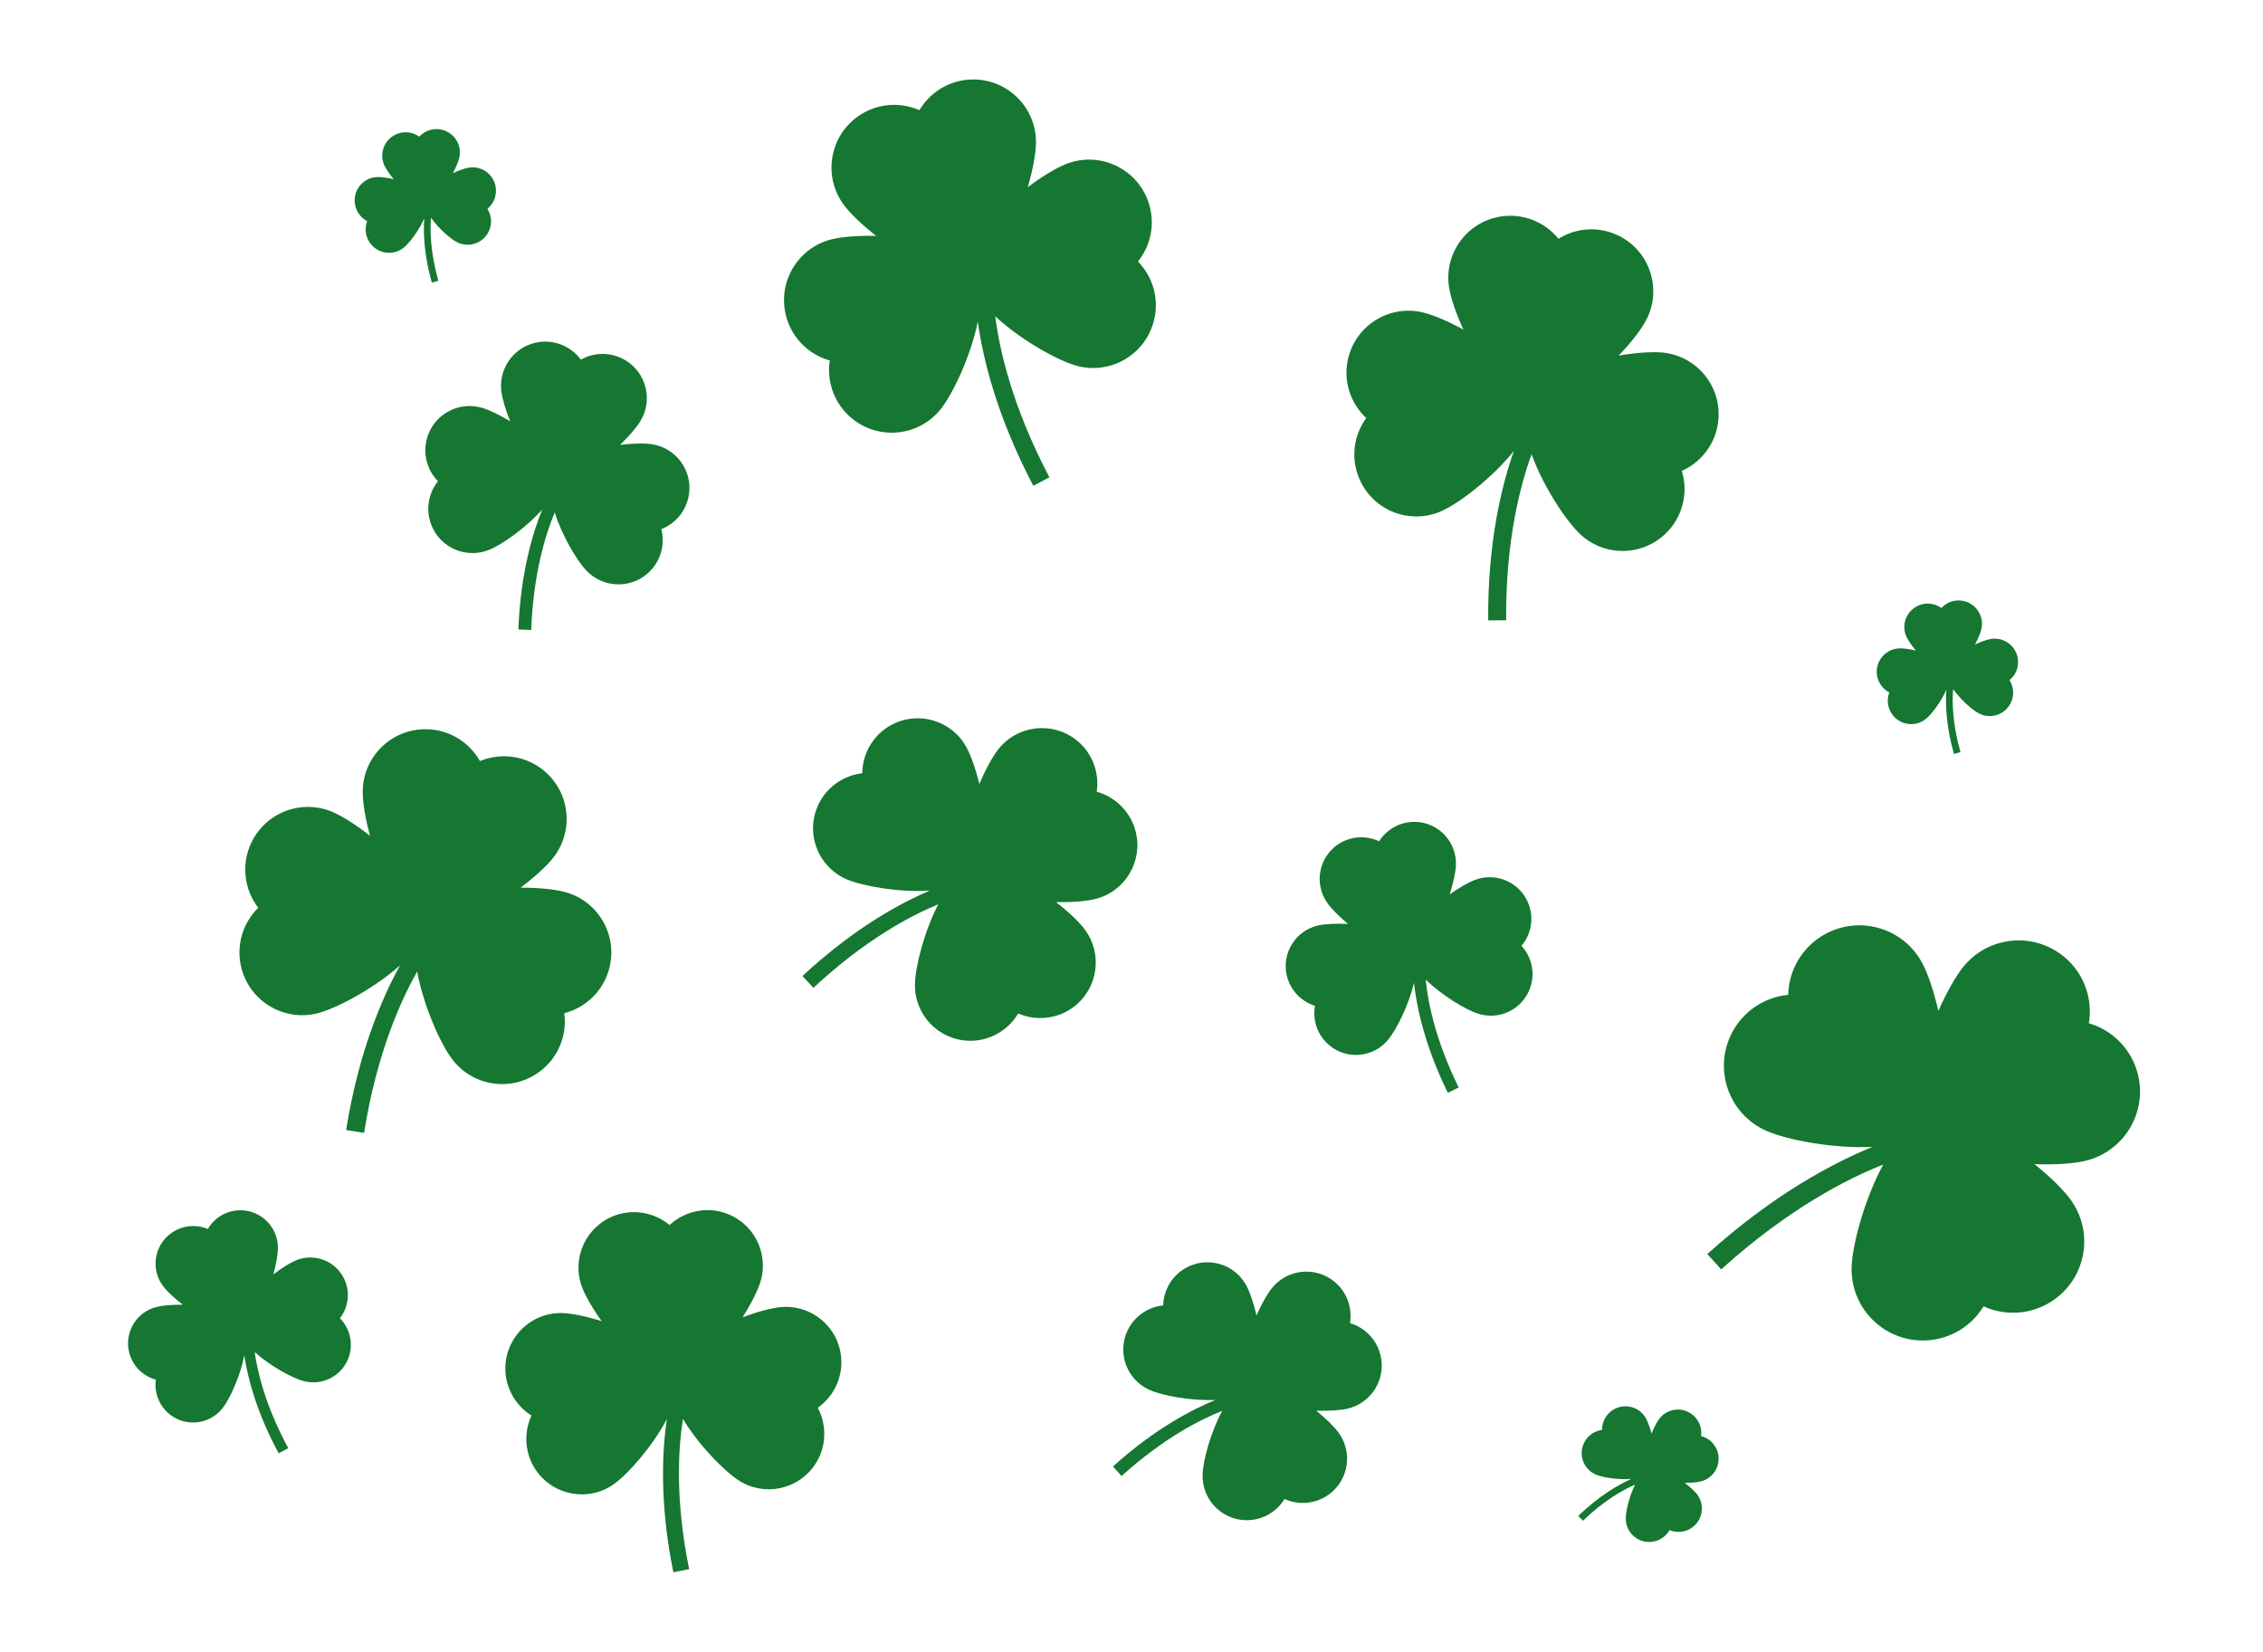
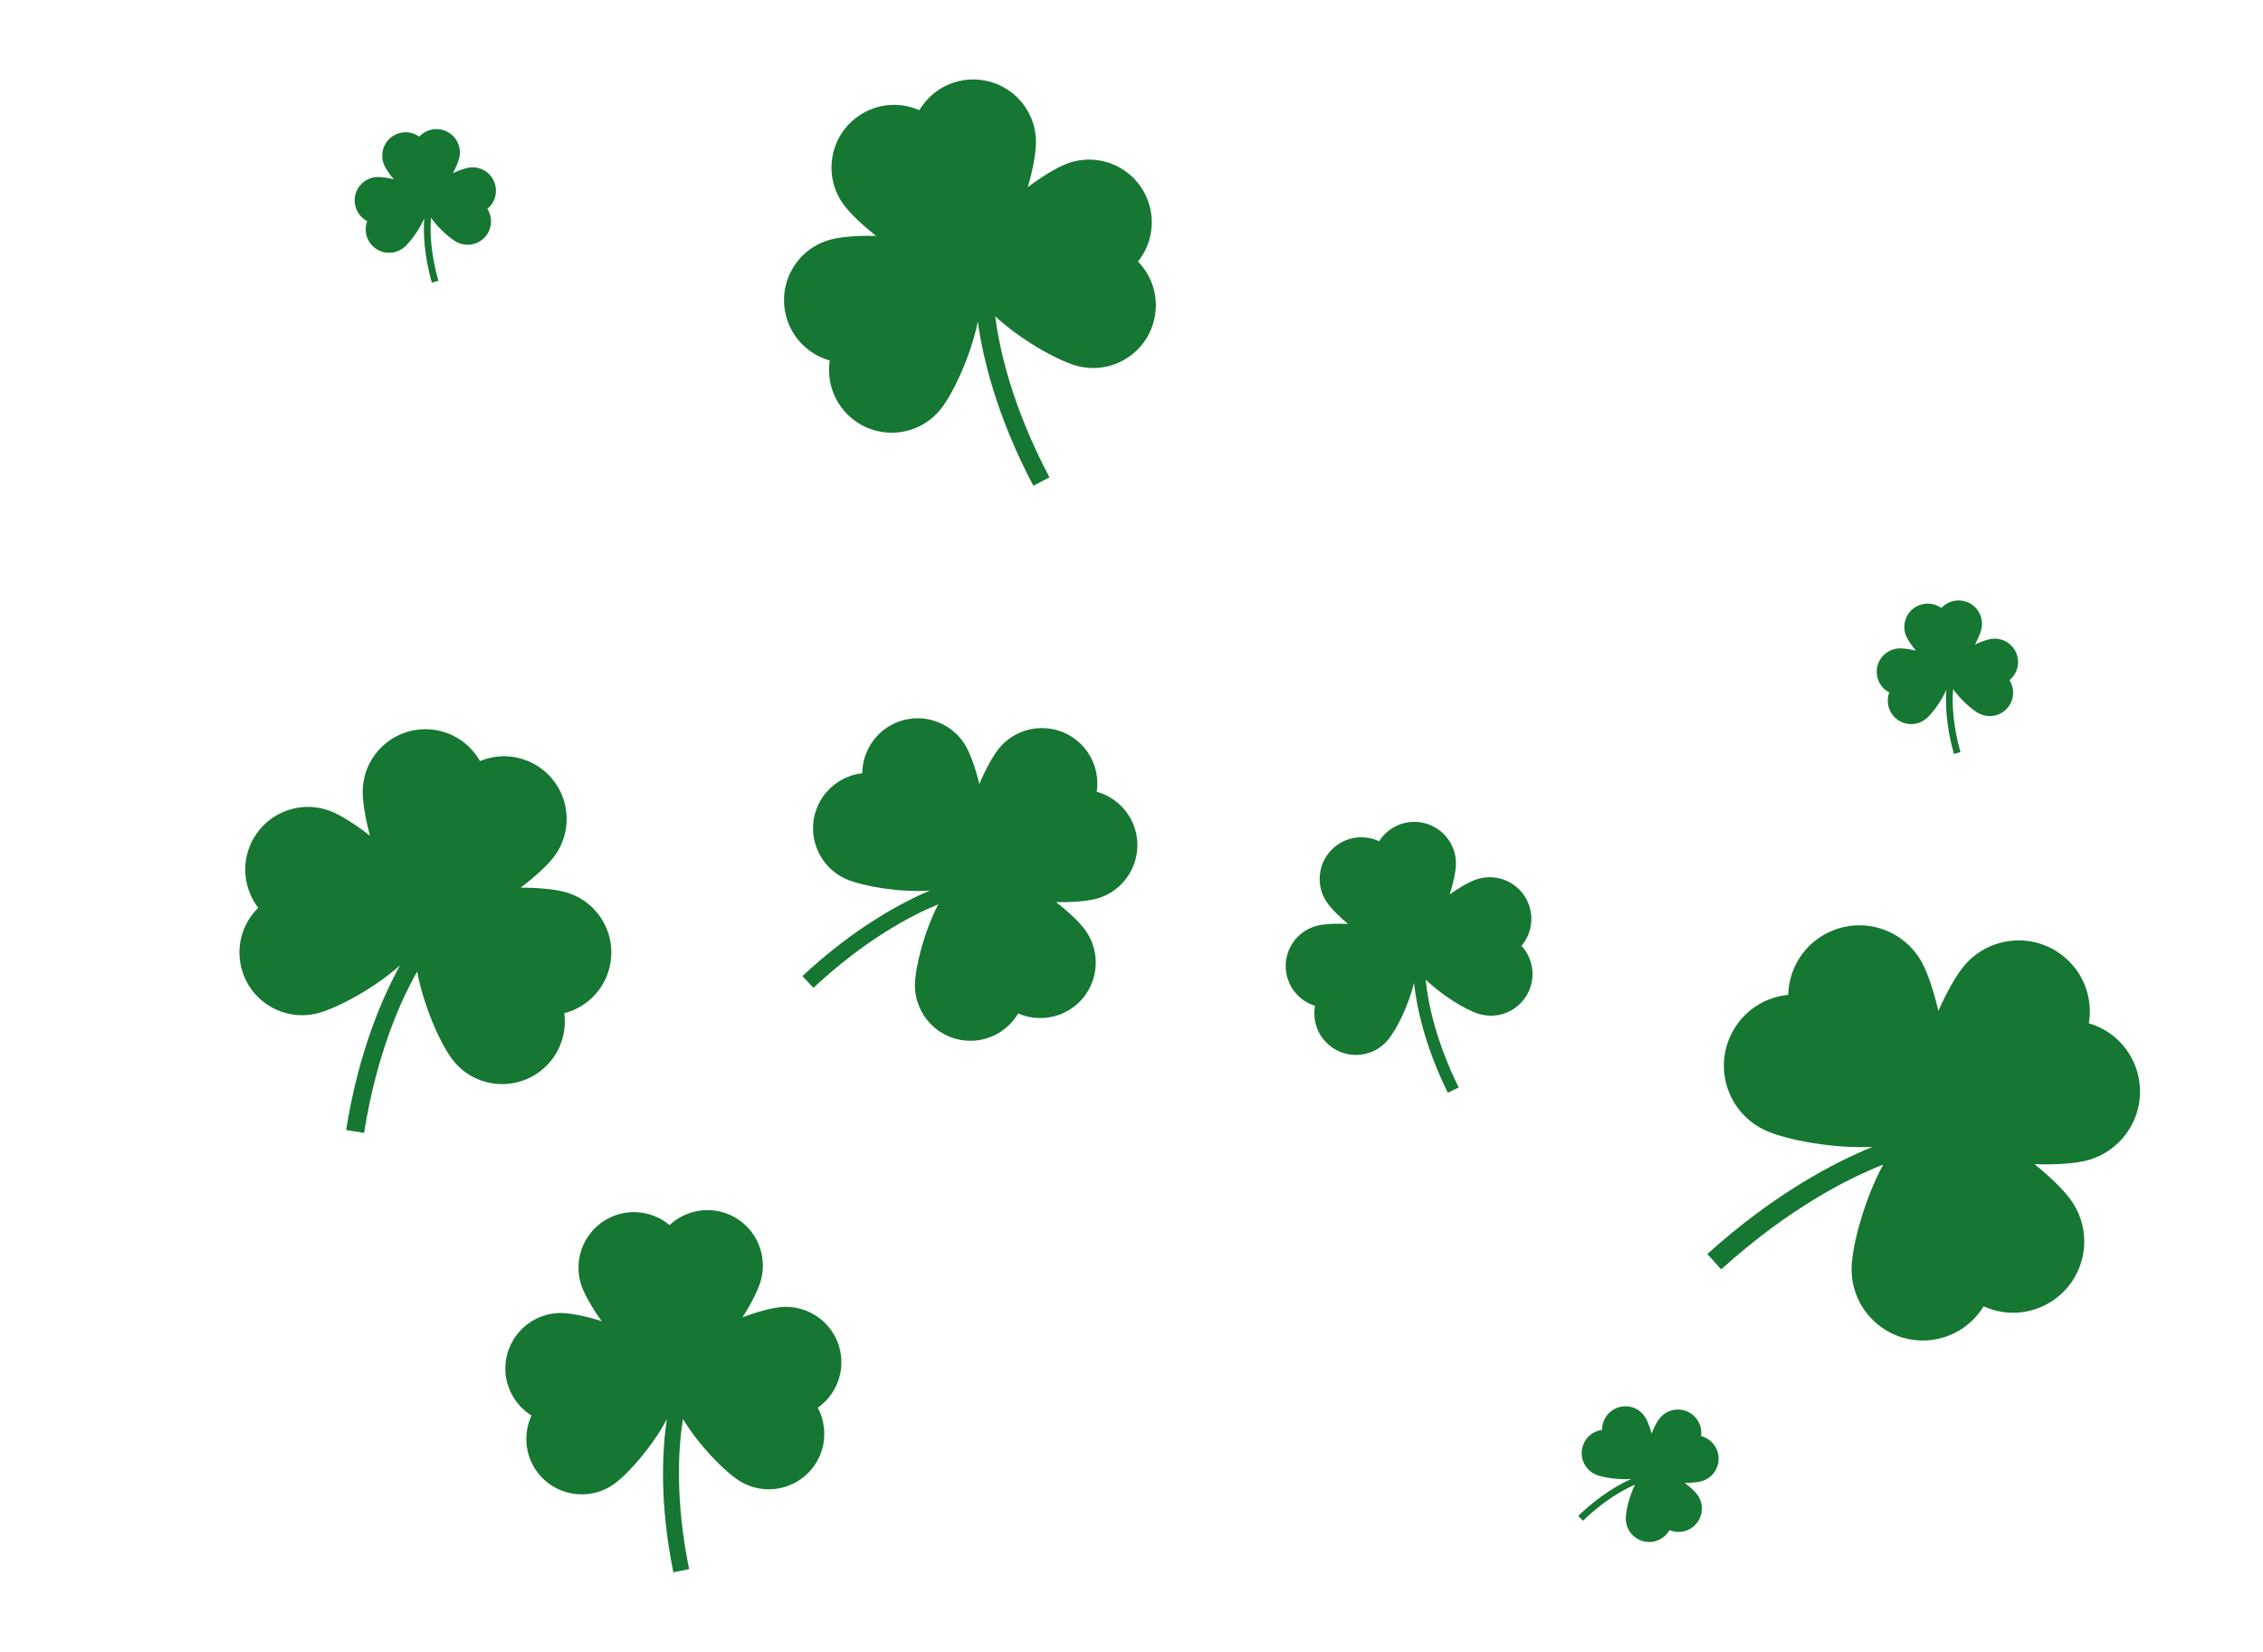
<svg xmlns="http://www.w3.org/2000/svg" version="1.1" id="Layer_1" x="0px" y="0px" width="317.167px" height="231.5px" viewBox="0 0 317.167 231.5" enable-background="new 0 0 317.167 231.5" xml:space="preserve">
  <g transform="translate(8.34 874.34)">
    <path shape-rendering="auto" color-rendering="auto" image-rendering="auto" fill="#157731" d="M51.281-772.139   c-2.426,0-4.623,0.984-6.212,2.573c-1.589,1.59-2.573,3.786-2.573,6.211c0,1.486,0.37,3.741,1.021,6.153   c-1.966-1.543-3.896-2.765-5.264-3.345c-2.233-0.949-4.638-0.903-6.722-0.062c-2.085,0.841-3.849,2.479-4.796,4.712   c-0.948,2.232-0.902,4.637-0.06,6.722c0.296,0.734,0.692,1.429,1.177,2.062c-0.568,0.559-1.057,1.192-1.453,1.878   c-1.124,1.946-1.505,4.323-0.878,6.666c0.628,2.342,2.146,4.209,4.092,5.333c1.947,1.125,4.323,1.505,6.666,0.878   c2.769-0.743,7.941-3.55,11.451-6.689c-2.399,4.331-5.797,12.016-7.559,23.086l2.516,0.4c1.78-11.183,5.178-18.638,7.443-22.616   c0.839,4.625,3.175,9.994,4.894,12.274c1.459,1.938,3.565,3.101,5.792,3.415c2.226,0.312,4.572-0.224,6.509-1.683   c1.938-1.458,3.101-3.565,3.414-5.791c0.11-0.784,0.115-1.583,0.011-2.375c0.772-0.2,1.511-0.502,2.199-0.899   c1.946-1.124,3.464-2.99,4.091-5.333c0.628-2.343,0.248-4.72-0.877-6.666s-2.991-3.465-5.333-4.092   c-1.436-0.385-3.709-0.611-6.208-0.607c2-1.499,3.679-3.047,4.595-4.217c1.494-1.913,2.071-4.248,1.797-6.479   c-0.273-2.231-1.398-4.358-3.309-5.852c-1.912-1.495-4.247-2.071-6.479-1.799c-0.785,0.096-1.559,0.299-2.296,0.604   c-0.394-0.694-0.877-1.331-1.437-1.891C55.902-771.154,53.706-772.139,51.281-772.139L51.281-772.139z" />
  </g>
  <g transform="translate(8.34 874.34)">
    <path shape-rendering="auto" color-rendering="auto" image-rendering="auto" fill="#157731" d="M142.473-770.651   c-1.691-1.321-3.758-1.832-5.732-1.589c-1.974,0.241-3.854,1.237-5.176,2.928c-0.81,1.036-1.78,2.809-2.64,4.845   c-0.53-2.146-1.21-4.049-1.847-5.199c-1.04-1.878-2.742-3.156-4.652-3.704c-1.912-0.55-4.033-0.368-5.91,0.671   c-1.877,1.04-3.155,2.741-3.705,4.652c-0.193,0.674-0.295,1.374-0.301,2.079c-0.702,0.08-1.387,0.255-2.038,0.518   c-1.843,0.744-3.404,2.192-4.243,4.167c-0.838,1.974-0.796,4.104-0.052,5.946c0.745,1.844,2.193,3.405,4.168,4.244   c2.335,0.991,7.468,1.852,11.625,1.573c-4.031,1.713-10.586,5.218-17.844,11.976l1.536,1.65   c7.333-6.827,13.76-10.171,17.507-11.709c-1.936,3.681-3.23,8.695-3.276,11.222c-0.037,2.145,0.796,4.103,2.178,5.534   c1.381,1.431,3.309,2.335,5.454,2.373c2.144,0.038,4.104-0.796,5.533-2.178c0.505-0.486,0.943-1.041,1.302-1.648   c0.647,0.281,1.329,0.472,2.022,0.57c1.97,0.276,4.044-0.197,5.757-1.489c1.714-1.29,2.743-3.154,3.02-5.124   c0.277-1.969-0.197-4.044-1.487-5.757c-0.792-1.051-2.252-2.447-3.998-3.805c2.209,0.043,4.224-0.12,5.5-0.438   c2.083-0.518,3.757-1.833,4.782-3.537c1.026-1.704,1.4-3.799,0.881-5.881c-0.519-2.083-1.832-3.758-3.536-4.783   c-0.601-0.361-1.25-0.64-1.93-0.83c0.104-0.699,0.114-1.405,0.027-2.101C145.159-767.448,144.164-769.33,142.473-770.651   L142.473-770.651z" />
  </g>
  <g transform="translate(8.34 874.34)">
    <path shape-rendering="auto" color-rendering="auto" image-rendering="auto" fill="#157731" d="M77.777-703.96   c-2.009,0.754-3.522,2.251-4.345,4.062c-0.823,1.811-0.955,3.935-0.201,5.944c0.462,1.231,1.469,2.984,2.758,4.779   c-2.108-0.667-4.086-1.078-5.4-1.135c-2.144-0.091-4.123,0.694-5.586,2.04c-1.465,1.345-2.417,3.249-2.508,5.392   c-0.092,2.145,0.694,4.122,2.038,5.587c0.475,0.516,1.019,0.968,1.618,1.341c-0.298,0.64-0.506,1.316-0.621,2.007   c-0.326,1.962,0.096,4.048,1.344,5.794c1.248,1.745,3.086,2.819,5.047,3.145c1.962,0.327,4.049-0.096,5.795-1.344   c2.063-1.477,5.474-5.408,7.405-9.1c-0.641,4.333-1.068,11.754,0.914,21.47l2.209-0.45c-2.002-9.815-1.504-17.045-0.864-21.043   c2.132,3.569,5.735,7.29,7.868,8.646c1.811,1.15,3.917,1.46,5.858,1.027s3.718-1.605,4.868-3.417   c1.152-1.811,1.459-3.917,1.027-5.858c-0.151-0.683-0.396-1.346-0.728-1.97c0.577-0.406,1.096-0.886,1.541-1.428   c1.263-1.536,1.94-3.553,1.731-5.689c-0.208-2.136-1.261-3.985-2.798-5.248c-1.535-1.264-3.553-1.941-5.688-1.733   c-1.309,0.128-3.262,0.646-5.331,1.427c1.19-1.863,2.099-3.667,2.494-4.921c0.644-2.047,0.396-4.162-0.523-5.924   c-0.92-1.765-2.513-3.176-4.559-3.819c-2.047-0.644-4.161-0.397-5.925,0.523c-0.622,0.324-1.199,0.732-1.714,1.215   c-0.542-0.454-1.14-0.83-1.779-1.121C81.91-704.582,79.786-704.713,77.777-703.96L77.777-703.96z" />
  </g>
  <g transform="translate(8.34 874.34)">
-     <path shape-rendering="auto" color-rendering="auto" image-rendering="auto" fill="#157731" d="M178.645-694.743   c-1.333-1.075-2.975-1.508-4.552-1.339c-1.577,0.168-3.09,0.938-4.166,2.271c-0.659,0.817-1.454,2.218-2.166,3.832   c-0.396-1.718-0.915-3.245-1.409-4.17c-0.807-1.509-2.147-2.551-3.666-3.011c-1.517-0.462-3.211-0.345-4.721,0.461   c-1.511,0.806-2.551,2.147-3.013,3.666c-0.163,0.535-0.252,1.092-0.266,1.655c-0.561,0.054-1.109,0.185-1.631,0.388   c-1.48,0.57-2.742,1.707-3.436,3.271c-0.694,1.565-0.687,3.263-0.116,4.743c0.57,1.48,1.706,2.742,3.271,3.437   c1.851,0.819,5.934,1.57,9.253,1.399c-3.237,1.317-8.51,4.031-14.383,9.33l1.206,1.335c5.933-5.354,11.103-7.941,14.108-9.122   c-1.588,2.912-2.684,6.895-2.751,8.91c-0.057,1.711,0.584,3.283,1.668,4.442c1.083,1.157,2.609,1.904,4.319,1.96   c1.711,0.057,3.283-0.583,4.441-1.669c0.409-0.381,0.765-0.818,1.059-1.299c0.514,0.233,1.052,0.394,1.606,0.481   c1.566,0.245,3.227-0.107,4.61-1.117c1.384-1.007,2.227-2.482,2.473-4.05c0.246-1.566-0.107-3.228-1.116-4.61   c-0.619-0.849-1.766-1.979-3.14-3.084c1.762,0.062,3.371-0.044,4.392-0.281c1.668-0.388,3.021-1.415,3.858-2.761   c0.84-1.347,1.165-3.014,0.776-4.681c-0.387-1.667-1.414-3.02-2.759-3.858c-0.476-0.296-0.99-0.526-1.531-0.686   c0.092-0.556,0.108-1.119,0.048-1.675C180.746-692.155,179.977-693.668,178.645-694.743L178.645-694.743z" />
-   </g>
+     </g>
  <g transform="translate(8.34 874.34)">
-     <path shape-rendering="auto" color-rendering="auto" image-rendering="auto" fill="#157731" d="M67.333-826.417   c-1.7,0.206-3.155,1.081-4.133,2.33c-0.979,1.248-1.482,2.869-1.276,4.569c0.126,1.042,0.576,2.589,1.237,4.224   c-1.508-0.914-2.963-1.606-3.972-1.897c-1.645-0.474-3.326-0.24-4.714,0.528c-1.389,0.766-2.486,2.062-2.961,3.707   s-0.239,3.326,0.527,4.715c0.27,0.489,0.606,0.943,1.001,1.345c-0.352,0.44-0.641,0.924-0.859,1.439   c-0.623,1.458-0.688,3.156-0.05,4.744c0.638,1.589,1.86,2.767,3.32,3.389c1.458,0.623,3.155,0.688,4.744,0.051   c1.877-0.756,5.262-3.16,7.455-5.658c-1.313,3.238-3.042,8.911-3.339,16.815l1.798,0.067c0.298-7.986,2.047-13.496,3.297-16.475   c0.98,3.169,3.071,6.731,4.469,8.185c1.188,1.233,2.761,1.87,4.348,1.9c1.585,0.03,3.184-0.544,4.417-1.729   c1.235-1.188,1.871-2.761,1.9-4.348c0.012-0.558-0.053-1.119-0.193-1.665c0.525-0.206,1.016-0.479,1.465-0.816   c1.268-0.952,2.173-2.388,2.413-4.083c0.243-1.695-0.227-3.327-1.18-4.597c-0.952-1.268-2.389-2.174-4.083-2.414   c-1.04-0.148-2.65-0.114-4.401,0.101c1.273-1.22,2.318-2.448,2.862-3.344c0.884-1.467,1.091-3.152,0.709-4.692   c-0.38-1.541-1.349-2.936-2.814-3.818c-1.464-0.885-3.151-1.092-4.691-0.712c-0.544,0.135-1.066,0.342-1.559,0.62   c-0.335-0.454-0.726-0.857-1.167-1.203C70.653-826.118,69.032-826.622,67.333-826.417L67.333-826.417z" />
-   </g>
+     </g>
  <g transform="translate(8.34 874.34)">
-     <path shape-rendering="auto" color-rendering="auto" image-rendering="auto" fill="#157731" d="M15.526-701.42   c-1.154,0.885-1.841,2.153-2.017,3.489c-0.177,1.335,0.156,2.738,1.041,3.892c0.542,0.708,1.539,1.645,2.729,2.555   c-1.499-0.019-2.862,0.104-3.725,0.327c-1.407,0.363-2.534,1.262-3.218,2.421c-0.685,1.16-0.927,2.582-0.564,3.99   c0.364,1.407,1.262,2.534,2.422,3.218c0.409,0.242,0.85,0.428,1.312,0.552c-0.066,0.474-0.068,0.953-0.007,1.424   c0.175,1.335,0.86,2.604,2.012,3.491c1.153,0.885,2.555,1.219,3.89,1.045c1.336-0.175,2.605-0.86,3.491-2.013   c1.047-1.363,2.483-4.584,3.008-7.357c0.438,2.936,1.625,7.83,4.822,13.736l1.342-0.727c-3.23-5.968-4.332-10.752-4.705-13.47   c2.086,1.894,5.153,3.596,6.803,4.054c1.4,0.389,2.826,0.174,3.998-0.488c1.174-0.662,2.094-1.772,2.483-3.173   c0.391-1.4,0.175-2.825-0.488-3.999c-0.232-0.413-0.522-0.794-0.859-1.134c0.294-0.376,0.535-0.79,0.717-1.229   c0.516-1.244,0.559-2.685,0.002-4.028c-0.556-1.344-1.603-2.335-2.847-2.851c-1.245-0.517-2.686-0.558-4.029-0.003   c-0.823,0.341-1.987,1.062-3.173,1.975c0.404-1.441,0.638-2.79,0.647-3.681c0.014-1.455-0.563-2.775-1.507-3.736   c-0.942-0.962-2.254-1.564-3.708-1.578c-1.454-0.015-2.774,0.563-3.737,1.506c-0.338,0.333-0.632,0.711-0.872,1.125   c-0.44-0.187-0.902-0.312-1.373-0.375C18.082-702.635,16.678-702.303,15.526-701.42L15.526-701.42z" />
-   </g>
+     </g>
  <g transform="translate(8.34 874.34)">
    <path shape-rendering="auto" color-rendering="auto" image-rendering="auto" fill="#157731" d="M179.086-755.927   c-1.317,0.93-2.132,2.305-2.385,3.776c-0.254,1.472,0.054,3.04,0.983,4.356c0.569,0.808,1.634,1.889,2.911,2.948   c-1.658-0.084-3.174-0.007-4.138,0.202c-1.576,0.341-2.863,1.287-3.672,2.542s-1.138,2.82-0.797,4.394   c0.34,1.575,1.286,2.863,2.542,3.672c0.443,0.285,0.923,0.51,1.429,0.667c-0.095,0.522-0.118,1.052-0.069,1.578   c0.136,1.486,0.838,2.922,2.077,3.954c1.237,1.03,2.777,1.461,4.263,1.325c1.488-0.135,2.924-0.839,3.955-2.076   c1.219-1.465,2.95-4.969,3.65-8.019c0.358,3.271,1.458,8.742,4.743,15.425l1.52-0.746c-3.319-6.751-4.33-12.098-4.624-15.125   c2.228,2.188,5.551,4.207,7.357,4.787c1.535,0.491,3.124,0.317,4.451-0.367c1.328-0.683,2.395-1.873,2.887-3.407   c0.493-1.533,0.318-3.123-0.366-4.449c-0.24-0.468-0.543-0.904-0.903-1.293c0.343-0.406,0.627-0.854,0.849-1.331   c0.625-1.356,0.734-2.95,0.177-4.462c-0.557-1.513-1.673-2.655-3.03-3.282c-1.355-0.626-2.951-0.735-4.461-0.178   c-0.927,0.341-2.248,1.088-3.602,2.049c0.51-1.579,0.829-3.063,0.877-4.049c0.079-1.609-0.503-3.099-1.507-4.204   c-1.002-1.107-2.429-1.83-4.037-1.909c-1.61-0.078-3.1,0.502-4.206,1.506c-0.39,0.354-0.731,0.759-1.015,1.208   c-0.48-0.227-0.985-0.387-1.505-0.475C181.972-757.164,180.403-756.856,179.086-755.927L179.086-755.927z" />
  </g>
  <g transform="translate(8.34 874.34)">
    <path shape-rendering="auto" color-rendering="auto" image-rendering="auto" fill="#157731" d="M111.718-857.89   c-1.943,1.453-3.111,3.558-3.432,5.782c-0.32,2.225,0.208,4.572,1.662,6.514c0.891,1.19,2.538,2.774,4.505,4.314   c-2.499-0.058-4.776,0.121-6.22,0.477c-2.355,0.578-4.254,2.056-5.418,3.979c-1.165,1.923-1.595,4.292-1.016,6.646   c0.578,2.356,2.055,4.253,3.979,5.417c0.677,0.411,1.41,0.729,2.177,0.946c-0.12,0.788-0.131,1.588-0.038,2.375   c0.267,2.231,1.385,4.362,3.292,5.863c1.906,1.499,4.24,2.083,6.472,1.817c2.232-0.266,4.362-1.384,5.863-3.291   c1.772-2.254,4.23-7.601,5.159-12.218c0.674,4.906,2.56,13.094,7.782,23.013l2.254-1.187c-5.275-10.02-7.022-18.024-7.592-22.566   c3.443,3.2,8.53,6.099,11.273,6.895c2.329,0.677,4.712,0.346,6.682-0.736c1.969-1.084,3.526-2.919,4.202-5.248   c0.678-2.328,0.346-4.712-0.736-6.682c-0.381-0.694-0.857-1.337-1.414-1.908c0.499-0.623,0.909-1.307,1.221-2.037   c0.885-2.066,0.982-4.47,0.08-6.722c-0.901-2.252-2.63-3.927-4.697-4.811c-2.066-0.885-4.471-0.983-6.722-0.081   c-1.38,0.553-3.335,1.733-5.334,3.234c0.704-2.397,1.12-4.644,1.151-6.129c0.05-2.426-0.887-4.642-2.442-6.265   c-1.556-1.623-3.731-2.651-6.156-2.702c-2.426-0.051-4.641,0.886-6.264,2.442c-0.571,0.548-1.069,1.174-1.477,1.859   c-0.731-0.319-1.5-0.54-2.284-0.653C116.007-859.871,113.659-859.343,111.718-857.89L111.718-857.89z" />
  </g>
  <g transform="translate(8.34 874.34)">
-     <path shape-rendering="auto" color-rendering="auto" image-rendering="auto" fill="#157731" d="M201.897-843.979   c-2.366,0.397-4.349,1.715-5.637,3.523c-1.291,1.809-1.892,4.11-1.495,6.476c0.242,1.45,0.971,3.587,2,5.834   c-2.17-1.187-4.251-2.062-5.68-2.404c-2.332-0.56-4.67-0.122-6.563,1.039c-1.895,1.16-3.347,3.046-3.909,5.376   c-0.559,2.332-0.122,4.669,1.041,6.563c0.409,0.667,0.908,1.28,1.484,1.818c-0.462,0.639-0.836,1.335-1.111,2.069   c-0.778,2.082-0.762,4.46,0.232,6.644c0.994,2.18,2.779,3.753,4.859,4.532c2.083,0.778,4.461,0.761,6.643-0.233   c2.582-1.175,7.164-4.757,10.073-8.392c-1.632,4.616-3.689,12.665-3.599,23.745l2.517-0.021   c-0.089-11.194,2.005-19.018,3.565-23.265c1.574,4.373,4.727,9.226,6.776,11.169c1.738,1.65,3.983,2.44,6.203,2.381   c2.223-0.057,4.421-0.962,6.071-2.703c1.652-1.737,2.44-3.98,2.382-6.205c-0.019-0.78-0.146-1.561-0.375-2.316   c0.72-0.321,1.392-0.736,1.997-1.236c1.713-1.413,2.891-3.479,3.119-5.866c0.23-2.389-0.529-4.643-1.944-6.356   c-1.414-1.716-3.481-2.892-5.866-3.122c-1.464-0.139-3.717,0.011-6.153,0.424c1.704-1.788,3.089-3.572,3.792-4.863   c1.145-2.108,1.326-4.479,0.694-6.61c-0.629-2.13-2.074-4.022-4.182-5.165c-2.108-1.146-4.478-1.326-6.61-0.697   c-0.75,0.223-1.47,0.546-2.139,0.964c-0.497-0.612-1.074-1.153-1.709-1.609C206.562-843.772,204.26-844.374,201.897-843.979   L201.897-843.979z" />
-   </g>
+     </g>
  <g transform="translate(8.34 874.34)">
    <path shape-rendering="auto" color-rendering="auto" image-rendering="auto" fill="#157731" d="M280.85-740.327   c-2.145-1.73-4.789-2.427-7.328-2.155c-2.538,0.27-4.975,1.509-6.705,3.654c-1.061,1.314-2.341,3.571-3.486,6.169   c-0.638-2.767-1.472-5.224-2.267-6.713c-1.299-2.43-3.457-4.108-5.901-4.848c-2.442-0.745-5.169-0.555-7.601,0.742   c-2.431,1.298-4.106,3.458-4.851,5.901c-0.261,0.86-0.406,1.758-0.428,2.664c-0.903,0.087-1.786,0.298-2.626,0.624   c-2.382,0.917-4.414,2.747-5.53,5.266c-1.119,2.519-1.106,5.252-0.186,7.635c0.918,2.382,2.746,4.414,5.266,5.531   c2.978,1.319,9.551,2.527,14.896,2.253c-5.21,2.12-13.699,6.49-23.153,15.019l1.939,2.149c9.552-8.618,17.874-12.783,22.713-14.685   c-2.558,4.688-4.321,11.099-4.429,14.343c-0.092,2.754,0.94,5.285,2.686,7.149c1.745,1.864,4.2,3.065,6.953,3.157   c2.755,0.092,5.286-0.94,7.15-2.687c0.658-0.613,1.231-1.316,1.705-2.091c0.826,0.375,1.694,0.633,2.585,0.774   c2.522,0.394,5.194-0.173,7.421-1.798c2.227-1.622,3.584-3.996,3.98-6.52c0.395-2.522-0.173-5.197-1.797-7.421   c-0.996-1.366-2.843-3.187-5.055-4.965c2.836,0.1,5.426-0.071,7.07-0.451c2.684-0.625,4.862-2.279,6.21-4.446   c1.352-2.168,1.874-4.852,1.25-7.535c-0.623-2.684-2.277-4.862-4.443-6.211c-0.767-0.476-1.592-0.847-2.464-1.105   c0.147-0.894,0.175-1.8,0.078-2.696C284.233-736.16,282.995-738.596,280.85-740.327L280.85-740.327z" />
  </g>
  <g transform="translate(8.34 874.34)">
    <path shape-rendering="auto" color-rendering="auto" image-rendering="auto" fill="#157731" d="M260.459-789.439   c-0.821,0.38-1.411,1.058-1.7,1.846c-0.289,0.787-0.278,1.685,0.103,2.506c0.234,0.503,0.712,1.209,1.312,1.924   c-0.908-0.214-1.753-0.325-2.308-0.308c-0.905,0.03-1.712,0.422-2.286,1.035c-0.574,0.612-0.915,1.442-0.886,2.347   c0.03,0.905,0.422,1.712,1.034,2.287c0.215,0.202,0.459,0.375,0.723,0.513c-0.105,0.279-0.171,0.569-0.197,0.864   c-0.076,0.835,0.168,1.7,0.748,2.395c0.58,0.696,1.387,1.089,2.223,1.164c0.835,0.076,1.7-0.167,2.395-0.748   c0.821-0.686,2.132-2.447,2.828-4.062c-0.132,1.843-0.078,4.979,1.062,9.004l0.915-0.259c-1.151-4.066-1.17-7.124-1.027-8.826   c1.01,1.435,2.643,2.885,3.583,3.389c0.798,0.427,1.694,0.49,2.497,0.247s1.514-0.792,1.94-1.59   c0.427-0.799,0.491-1.694,0.247-2.497c-0.085-0.283-0.209-0.555-0.368-0.807c0.231-0.189,0.433-0.407,0.604-0.649   c0.482-0.686,0.704-1.556,0.549-2.448c-0.154-0.892-0.657-1.636-1.343-2.12c-0.686-0.483-1.557-0.705-2.448-0.549   c-0.547,0.095-1.352,0.375-2.198,0.768c0.441-0.821,0.767-1.609,0.895-2.149c0.206-0.882,0.035-1.764-0.408-2.476   c-0.442-0.713-1.157-1.257-2.039-1.463c-0.881-0.207-1.763-0.035-2.476,0.407c-0.252,0.157-0.481,0.347-0.684,0.565   c-0.242-0.173-0.505-0.312-0.783-0.415C262.179-789.83,261.281-789.82,260.459-789.439L260.459-789.439z" />
  </g>
  <g transform="translate(8.34 874.34)">
    <path shape-rendering="auto" color-rendering="auto" image-rendering="auto" fill="#157731" d="M47.132-855.497   c-0.821,0.38-1.411,1.058-1.7,1.846c-0.289,0.787-0.278,1.685,0.103,2.506c0.234,0.503,0.712,1.209,1.312,1.924   c-0.908-0.214-1.753-0.325-2.308-0.308c-0.905,0.03-1.712,0.422-2.286,1.035c-0.574,0.612-0.915,1.442-0.886,2.347   c0.03,0.905,0.422,1.712,1.034,2.287c0.215,0.202,0.459,0.375,0.723,0.513c-0.105,0.279-0.171,0.569-0.197,0.864   c-0.076,0.835,0.168,1.7,0.748,2.395c0.58,0.696,1.387,1.089,2.223,1.164c0.835,0.076,1.7-0.167,2.395-0.748   c0.821-0.686,2.132-2.447,2.828-4.062c-0.132,1.843-0.078,4.979,1.062,9.004l0.915-0.259c-1.151-4.066-1.17-7.124-1.027-8.826   c1.01,1.435,2.643,2.885,3.583,3.389c0.798,0.427,1.694,0.49,2.497,0.247s1.514-0.792,1.94-1.59   c0.427-0.799,0.491-1.694,0.247-2.497c-0.085-0.283-0.209-0.555-0.368-0.807c0.231-0.189,0.433-0.407,0.604-0.649   c0.482-0.686,0.704-1.556,0.549-2.448c-0.154-0.892-0.657-1.636-1.343-2.12c-0.686-0.483-1.557-0.705-2.448-0.549   c-0.547,0.095-1.352,0.375-2.198,0.768c0.441-0.821,0.767-1.609,0.895-2.149c0.206-0.882,0.035-1.764-0.408-2.476   c-0.442-0.713-1.157-1.257-2.039-1.463c-0.881-0.207-1.763-0.035-2.476,0.407c-0.252,0.157-0.481,0.347-0.684,0.565   c-0.242-0.173-0.505-0.312-0.783-0.415C48.851-855.889,47.953-855.878,47.132-855.497L47.132-855.497z" />
  </g>
  <g transform="translate(8.34 874.34)">
    <path shape-rendering="auto" color-rendering="auto" image-rendering="auto" fill="#157731" d="M228.8-676.125   c-0.722-0.545-1.598-0.747-2.429-0.63c-0.83,0.115-1.617,0.548-2.163,1.271c-0.334,0.443-0.731,1.198-1.08,2.063   c-0.239-0.901-0.539-1.699-0.815-2.181c-0.452-0.784-1.178-1.312-1.989-1.529c-0.81-0.219-1.703-0.128-2.488,0.324   c-0.785,0.453-1.312,1.179-1.531,1.989c-0.077,0.285-0.114,0.582-0.112,0.879c-0.295,0.039-0.583,0.117-0.855,0.233   c-0.772,0.327-1.42,0.949-1.76,1.788c-0.341,0.839-0.307,1.736,0.02,2.509c0.326,0.773,0.948,1.421,1.788,1.761   c0.992,0.401,3.163,0.729,4.915,0.583c-1.688,0.751-4.429,2.275-7.443,5.177l0.659,0.685c3.045-2.931,5.733-4.386,7.303-5.062   c-0.791,1.566-1.301,3.69-1.303,4.756c-0.001,0.906,0.365,1.726,0.958,2.319c0.592,0.594,1.412,0.962,2.316,0.963   c0.906,0,1.726-0.365,2.319-0.958c0.21-0.208,0.391-0.446,0.539-0.705c0.275,0.115,0.563,0.19,0.857,0.227   c0.832,0.103,1.704-0.111,2.418-0.669c0.714-0.556,1.134-1.35,1.237-2.183c0.103-0.833-0.111-1.705-0.668-2.418   c-0.342-0.438-0.967-1.016-1.712-1.577c0.933,0.003,1.781-0.081,2.317-0.223c0.875-0.234,1.572-0.8,1.992-1.526   c0.421-0.726,0.564-1.613,0.331-2.487c-0.232-0.875-0.799-1.572-1.524-1.992c-0.257-0.148-0.532-0.261-0.821-0.337   c0.039-0.294,0.038-0.593-0.003-0.886C229.955-674.792,229.522-675.579,228.8-676.125L228.8-676.125z" />
  </g>
</svg>